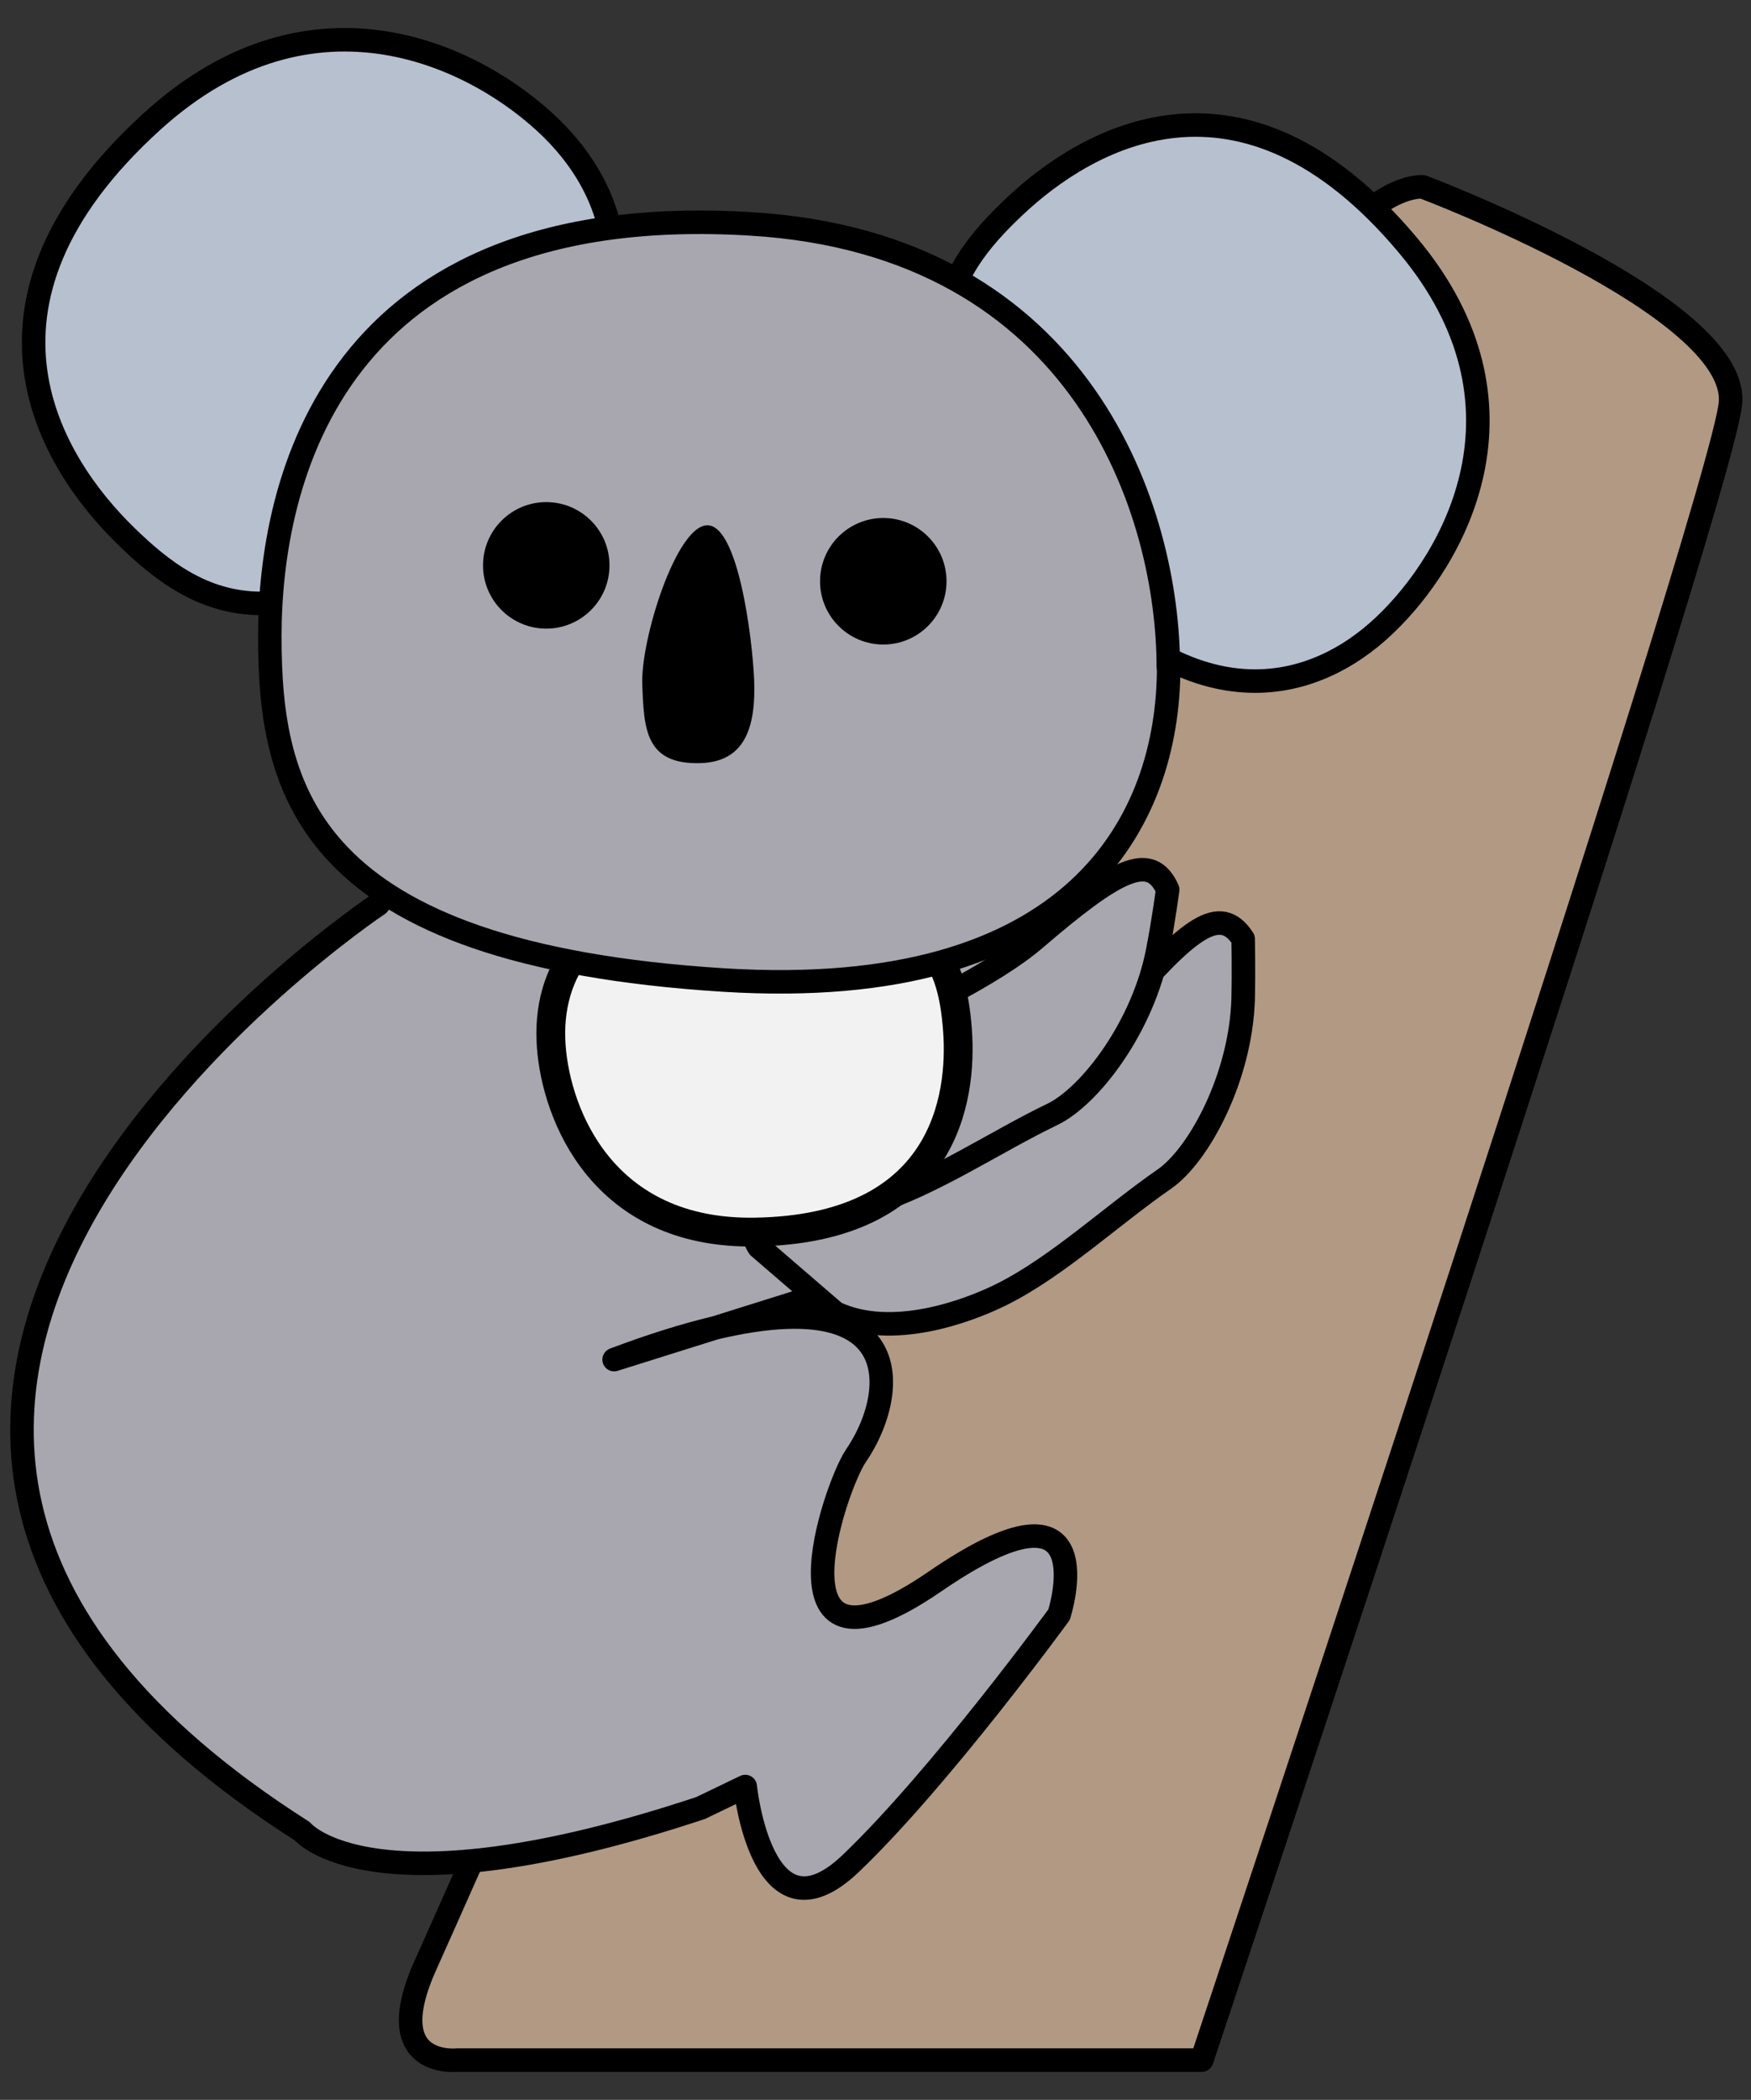
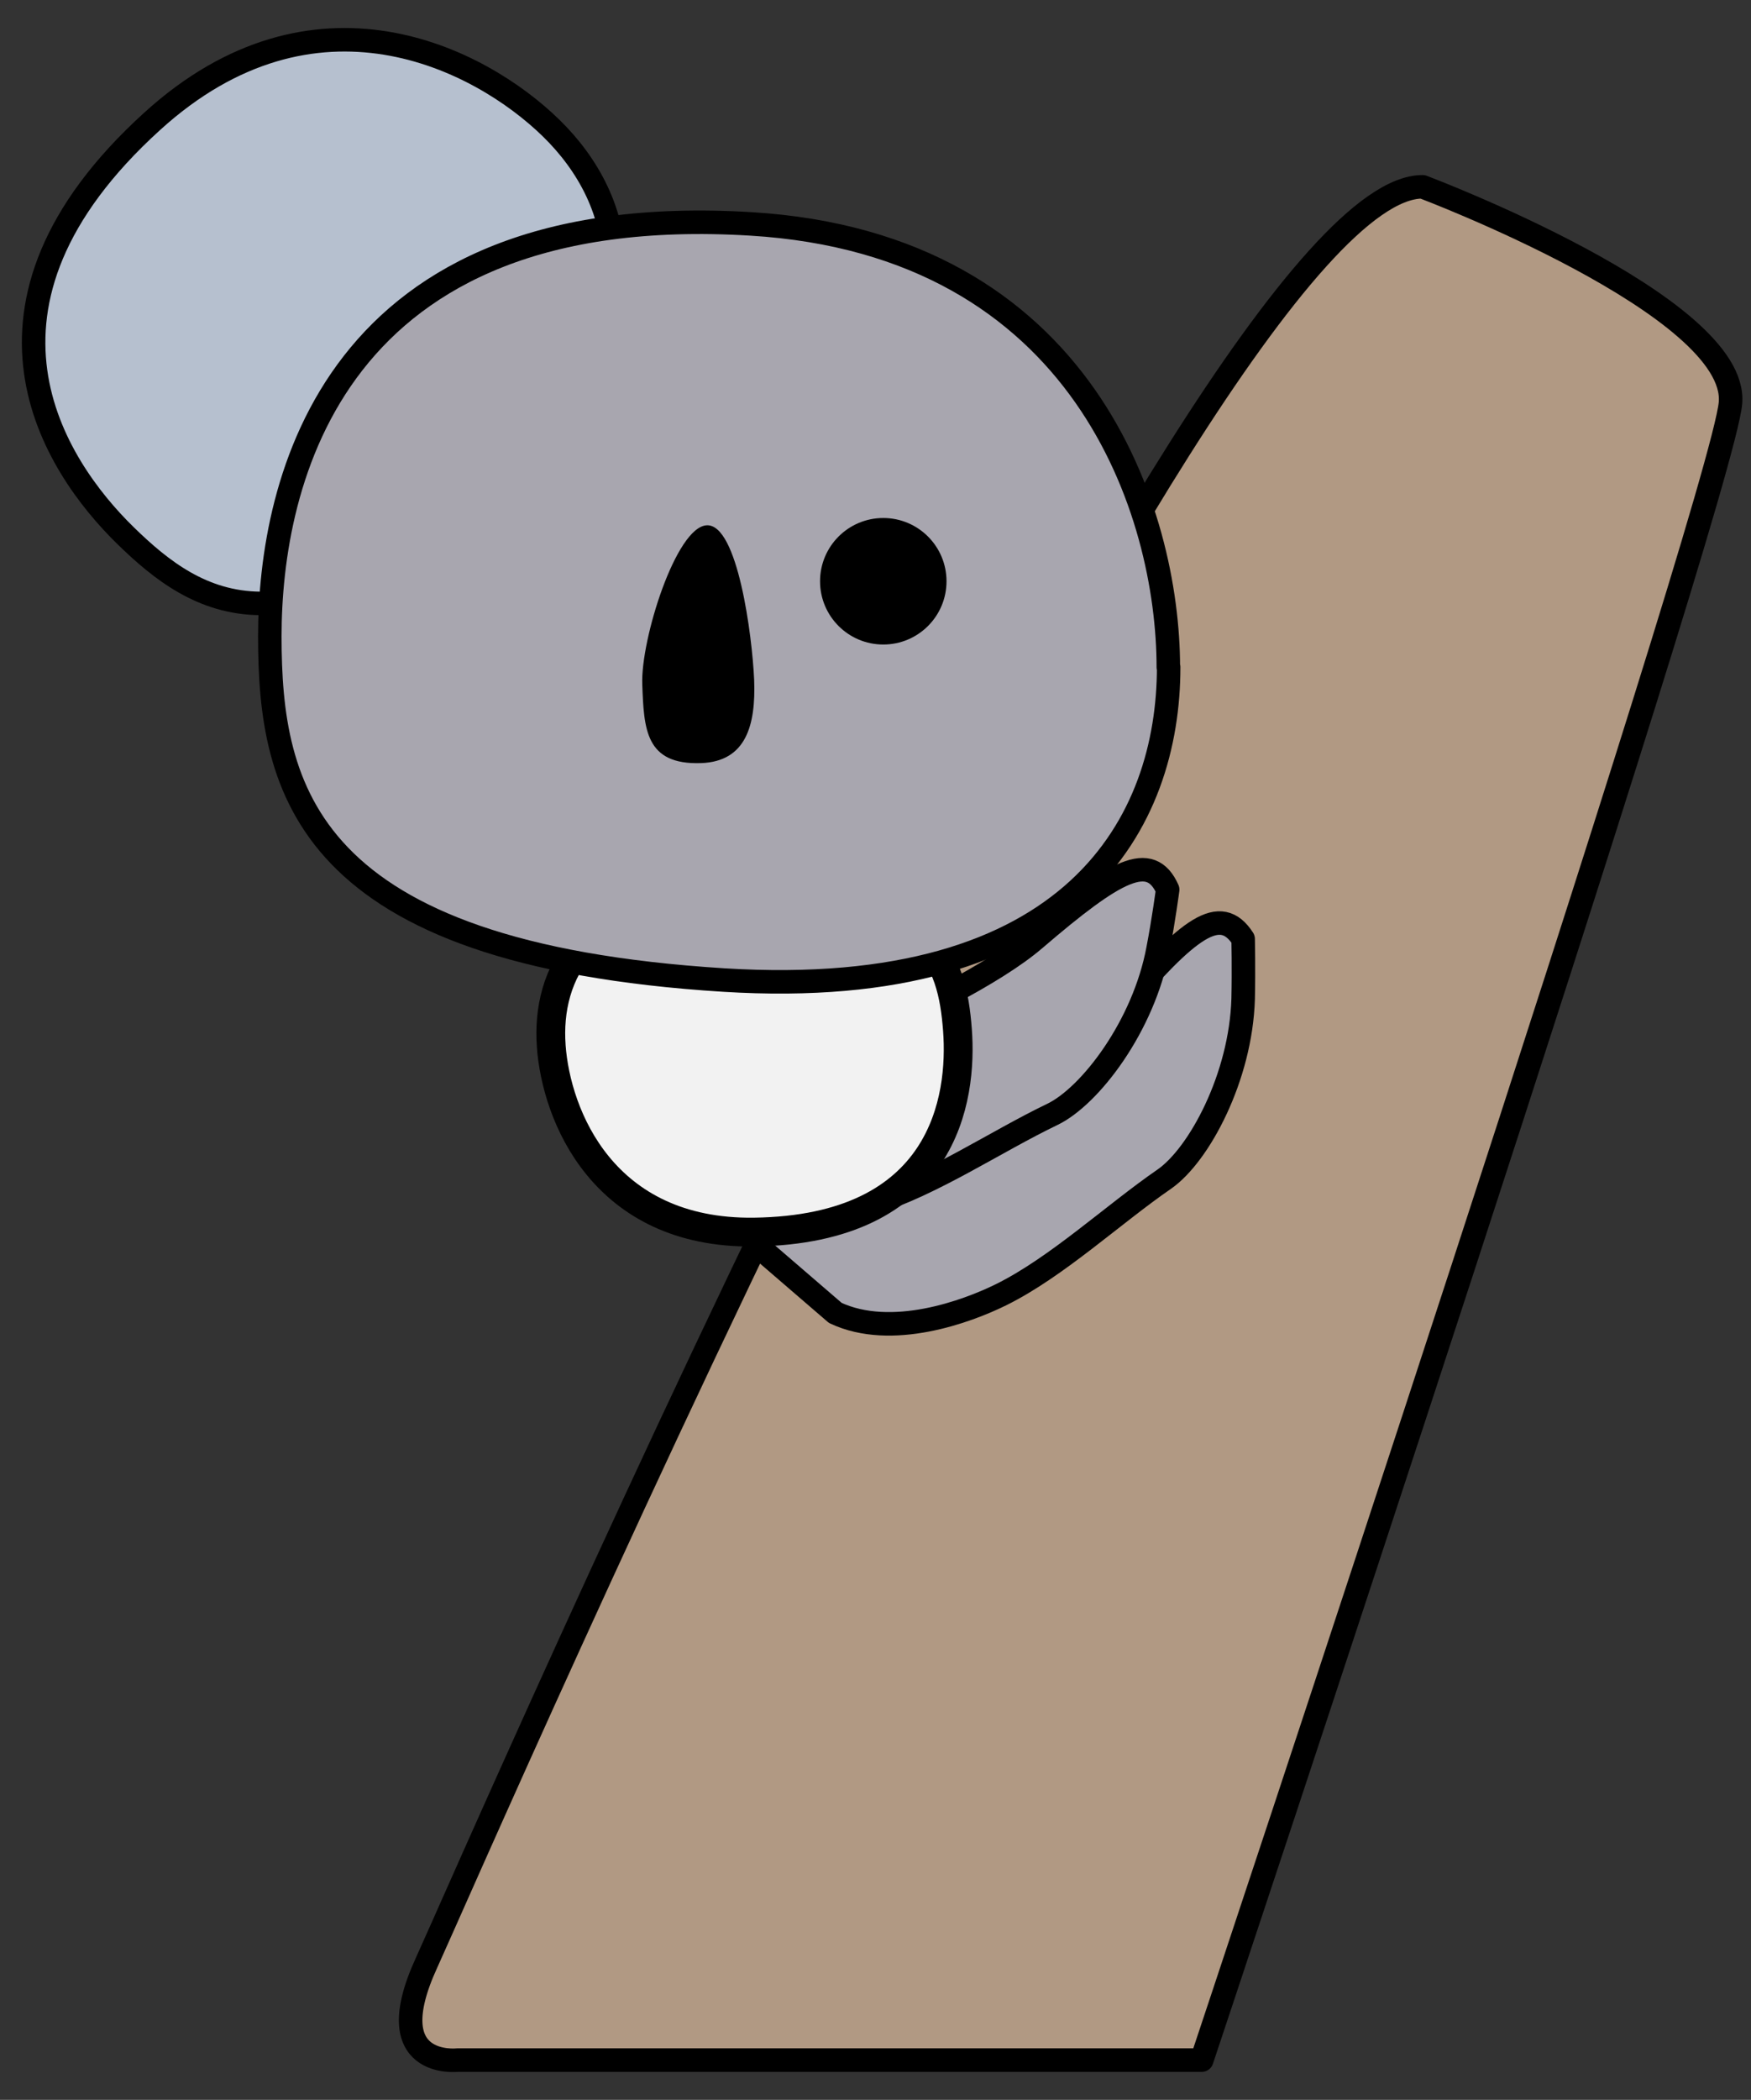
<svg xmlns="http://www.w3.org/2000/svg" id="_レイヤー_1" data-name="レイヤー 1" viewBox="0 0 52.89 63.4">
  <rect x="0" y="0" width="52.89" height="63.4" fill="#333333" stroke="none" />
  <defs>
    <style>
      .cls-1 {
        stroke-width: 0px;
      }

      .cls-2 {
        fill: #a8a6af;
      }

      .cls-2, .cls-3, .cls-4 {
        stroke-width: .71px;
      }

      .cls-2, .cls-3, .cls-4, .cls-5 {
        stroke: #000;
        stroke-linecap: round;
        stroke-linejoin: round;
      }

      .cls-3 {
        fill: #b6c0cf;
      }

      .cls-4 {
        fill: #b19983;
      }

      .cls-5 {
        fill: #f2f2f2;
        stroke-width: .87px;
      }
    </style>
  </defs>
  <path class="cls-4" d="m42.97,5.64s9.56,3.6,9.3,6.53-15.97,50.03-15.97,50.03H13.81s-2.4.27-.93-2.93c1.46-3.19,23.32-53.63,30.09-53.63Z" />
-   <path class="cls-2" d="m11.43,27.3s-22.61,15.07-2.3,27.99c0,0,2.1,2.59,12.03-.7l1.35-.65s.5,4.89,3.19,2.32c2.69-2.57,6.29-7.51,6.29-7.51,0,0,1.48-4.59-3.75-1-5.23,3.59-3.02-2.87-2.39-3.79,1.42-2.07,1.8-6.33-7.3-2.91l13.79-4.33-.3-10.46-19.21-1.96-1.4,2.99Z" />
  <path class="cls-3" d="m16.65,3.87c2.17,2.12,3.46,5.94-1.72,10.63-6.16,5.57-8.97,3.79-11.14,1.67-2.17-2.12-5.34-6.93.81-12.51,4.9-4.45,9.88-1.91,12.05.21Z" />
-   <path class="cls-3" d="m41.81,18.89c-2.11,2-5.81,3.1-10.05-1.99-5.04-6.05-3.23-8.67-1.11-10.67s6.83-4.86,11.89,1.19c4.03,4.82,1.39,9.47-.73,11.47Z" />
  <path class="cls-2" d="m30.24,39.09c1.68-.83,3.39-2.43,4.93-3.49,1.05-.73,2.31-3.08,2.38-5.44.02-.9,0-1.81,0-1.81-.69-1.07-1.64-.35-3.74,2.11s-8.99,6.35-8.99,6.35c-.37-.46-2.59-.23-1.9.84l2.31,1.99c1.7.8,3.98-.04,5.01-.55Z" />
  <path class="cls-2" d="m26.36,36.32c1.79-.55,3.73-1.86,5.42-2.67,1.15-.55,2.77-2.68,3.2-5,.17-.88.29-1.79.29-1.79-.52-1.17-1.56-.61-4.02,1.5-2.44,2.09-9.88,4.86-9.88,4.86-.29-.51-2.53-.64-2.01.53l1.97,2.33c1.55,1.06,3.94.58,5.03.25Z" />
  <path class="cls-5" d="m16.65,31.57c-.15-2.09.92-4.66,5.74-4.71,5.73-.06,6.37,2.14,6.53,4.23s-.4,6.03-6.14,6.11c-4.57.06-5.98-3.53-6.13-5.62Z" />
  <path class="cls-2" d="m35.3,20.14c0,4.63-2.79,10.11-13.44,9.45-12.65-.79-13.71-5.75-13.71-10.38s1.87-13.22,14.53-12.45c10.09.61,12.61,8.76,12.61,13.39Z" />
-   <circle class="cls-1" cx="16.5" cy="17.07" r="1.91" />
  <circle class="cls-1" cx="26.68" cy="17.55" r="1.91" />
  <path class="cls-1" d="m22.78,20.54c.05,1.35-.24,2.45-1.6,2.5-1.69.06-1.73-1.03-1.78-2.38s1.02-4.76,1.95-4.8,1.37,3.32,1.43,4.67Z" />
</svg>